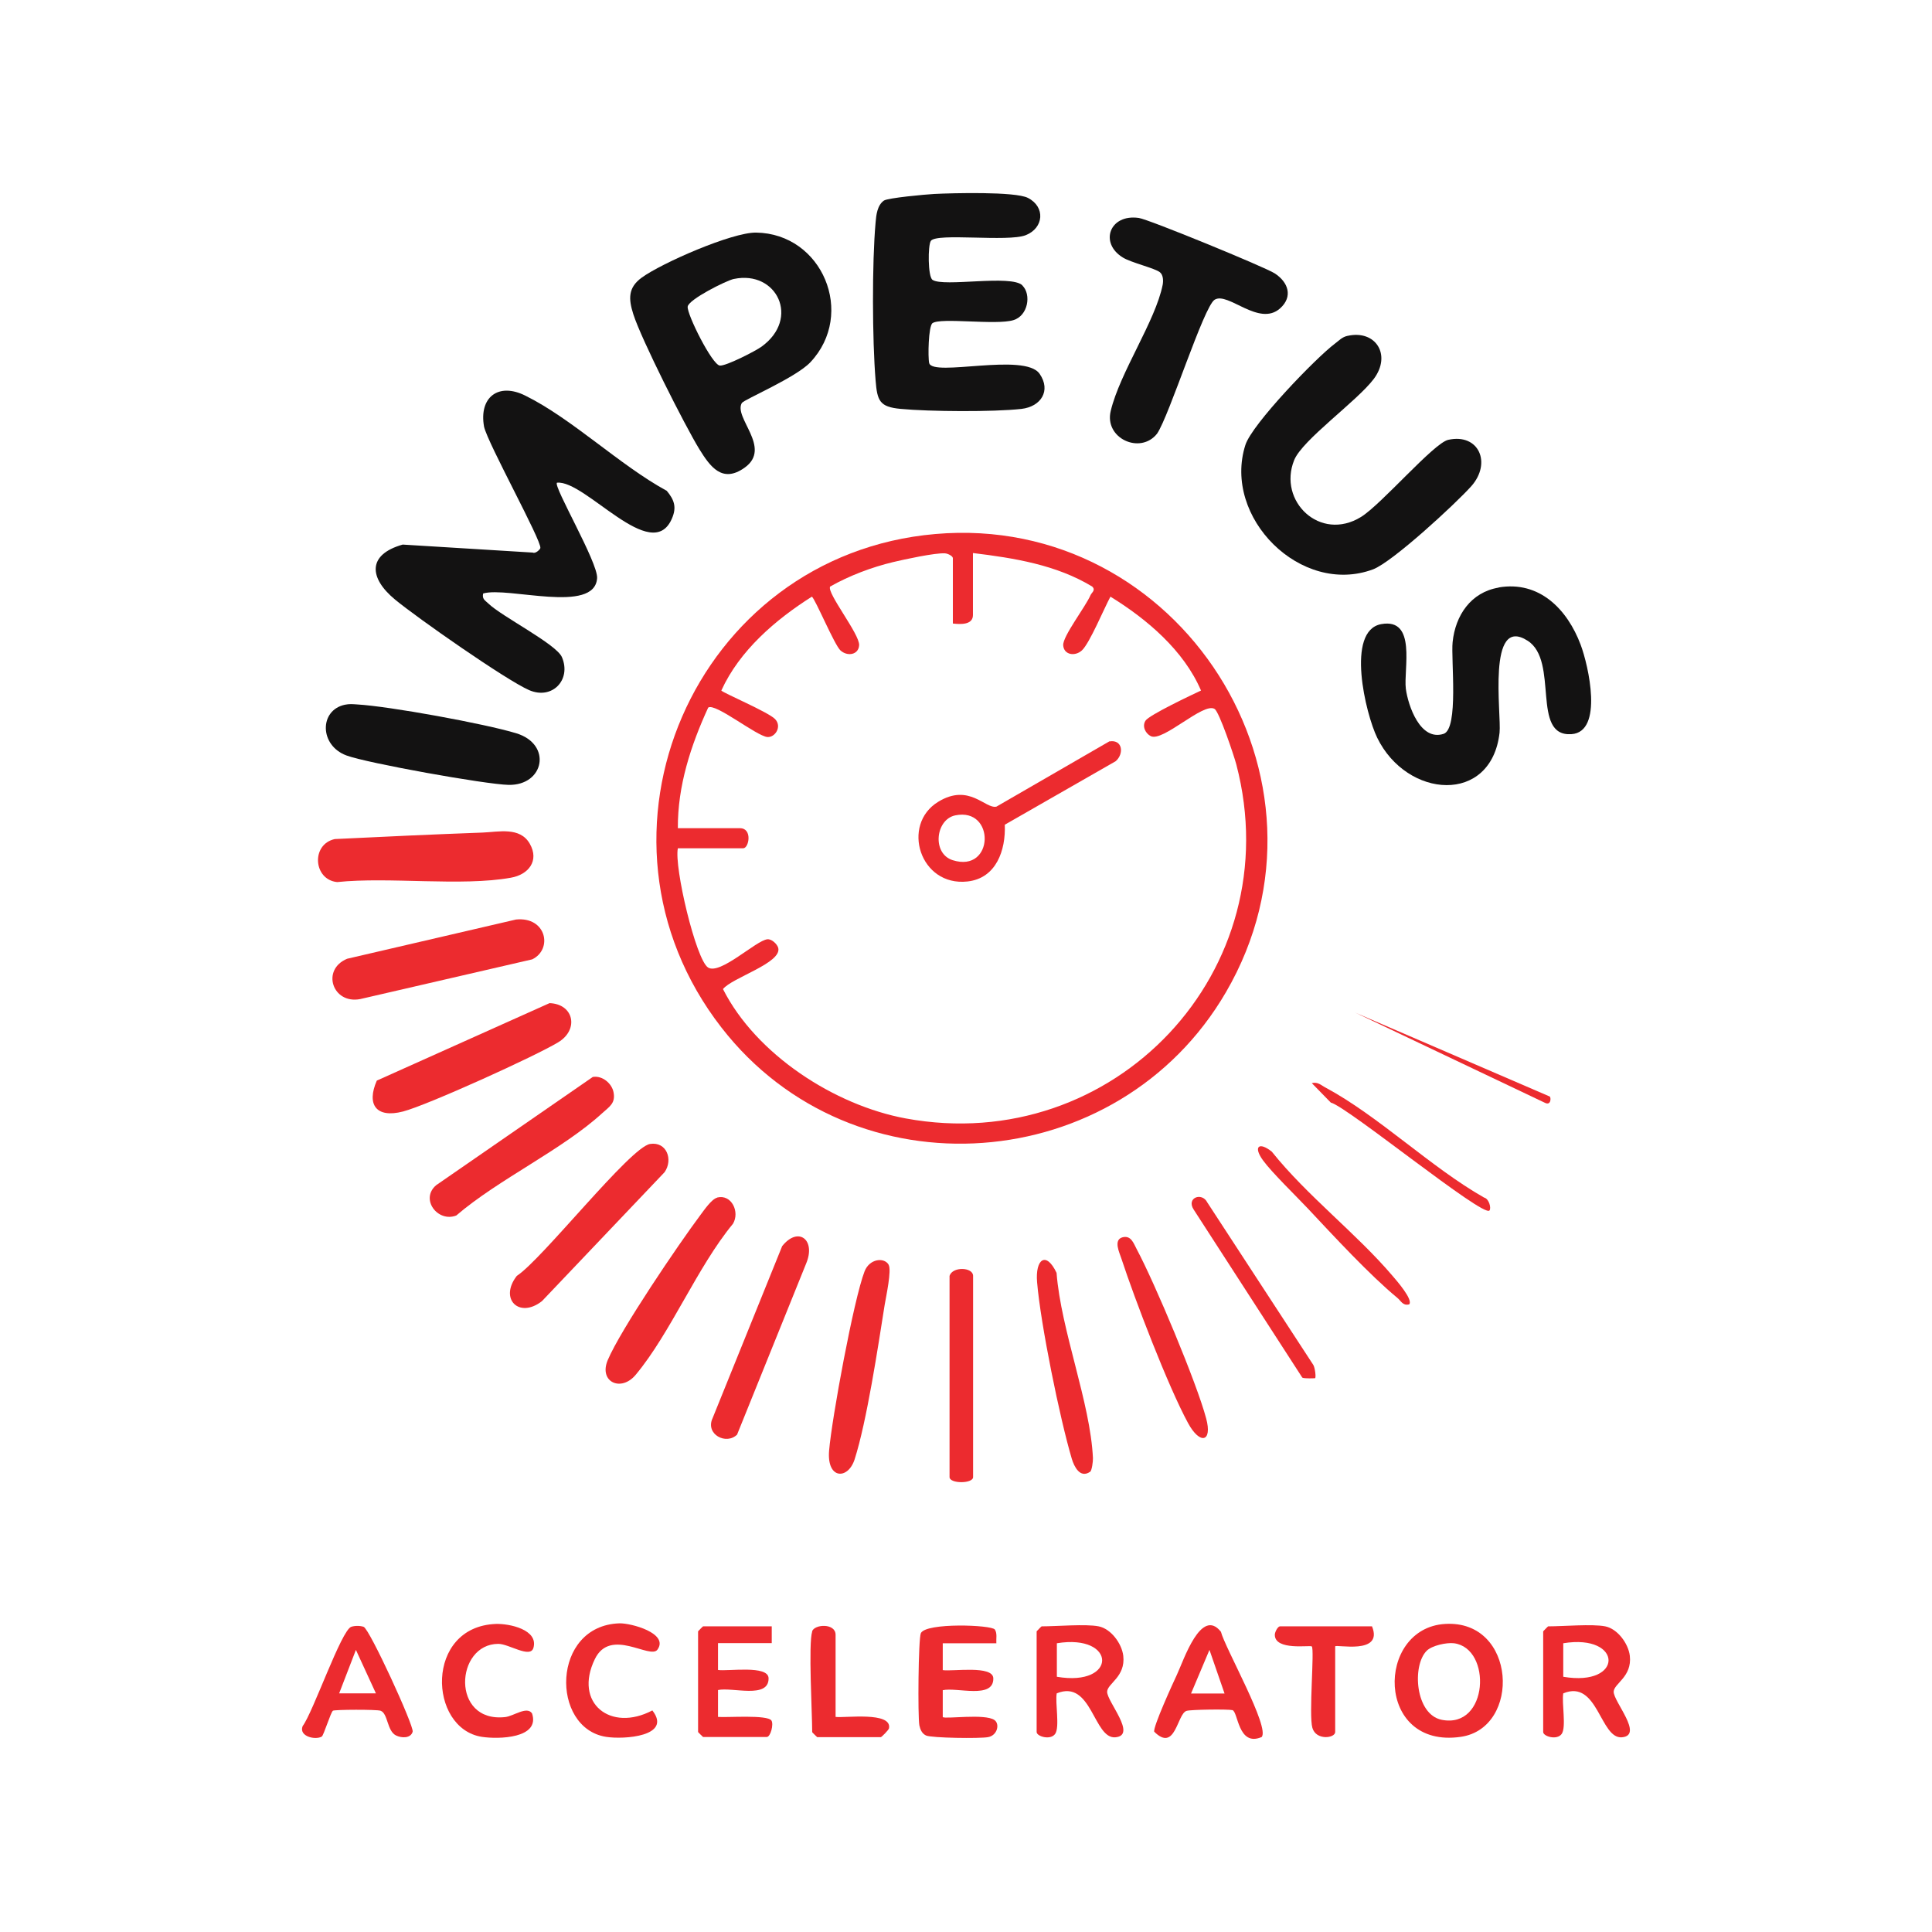
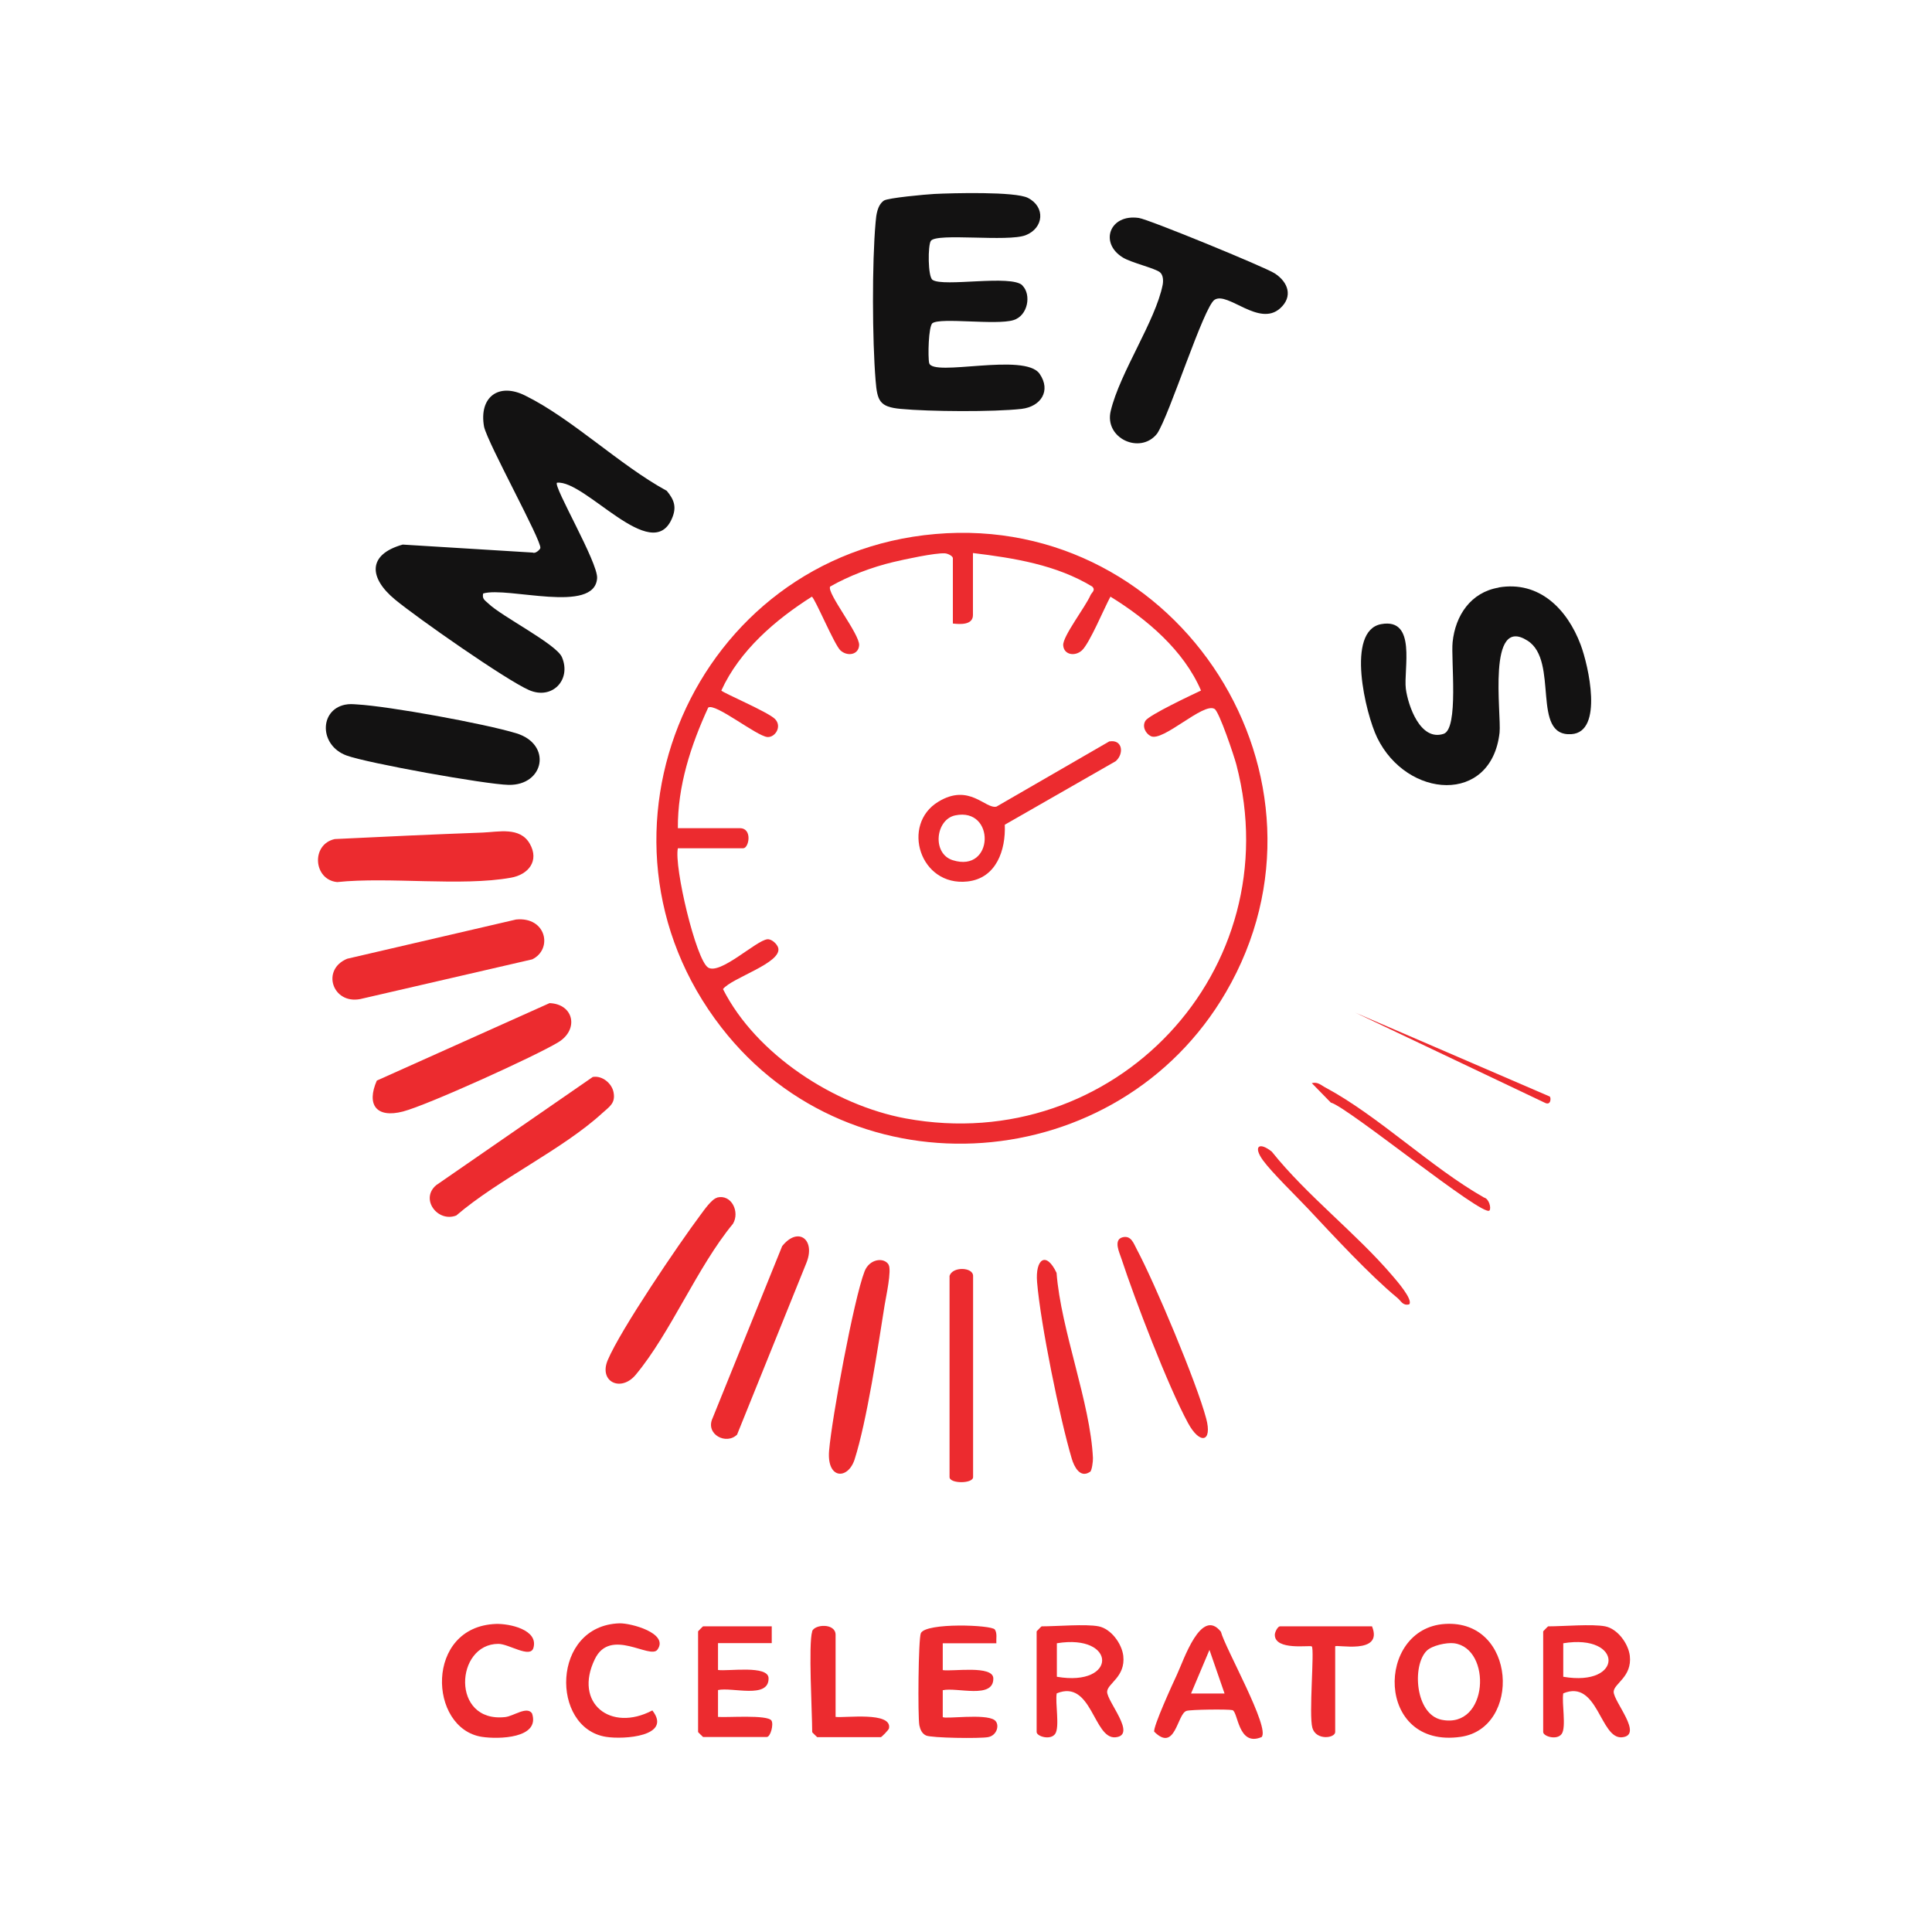
<svg xmlns="http://www.w3.org/2000/svg" id="katman_2" data-name="katman 2" viewBox="0 0 128 128">
  <defs>
    <style>
      .cls-1 {
        fill: none;
      }

      .cls-2 {
        fill: #ec2b2f;
      }

      .cls-3 {
        fill: #131212;
      }
    </style>
  </defs>
  <g id="katman_1" data-name="katman 1">
    <g>
      <rect class="cls-1" width="128" height="128" />
      <g>
        <path class="cls-2" d="M61.97,35.38c16.18-1.41,27.47,16.25,19.25,30.36-7.13,12.24-24.69,13.59-33.42,2.34-9.88-12.72-1.79-31.32,14.17-32.7ZM63.13,41.31v-4.33c0-.14-.33-.31-.53-.32-.64-.04-2.68.4-3.43.58-1.42.34-2.9.9-4.17,1.62-.25.41,1.97,3.16,1.92,3.89-.04.64-.78.76-1.24.34-.4-.37-1.66-3.39-1.89-3.56-2.42,1.53-4.8,3.58-6,6.22.12.16,3.12,1.43,3.56,1.89.48.5,0,1.23-.51,1.19-.73-.07-3.46-2.28-3.92-1.95-1.15,2.5-2.03,5.19-2.01,7.99h4.11c.85,0,.6,1.33.22,1.33h-4.33c-.26,1.23,1.2,7.39,2,7.9s3.19-1.8,3.93-1.87c.29-.03.65.32.72.57.26,1-3.08,1.98-3.66,2.73,2.19,4.33,7.39,7.7,12.11,8.57,13.8,2.54,25.47-9.81,21.9-23.45-.15-.57-1.13-3.49-1.44-3.68-.73-.47-3.43,2.21-4.23,1.8-.34-.17-.59-.64-.35-1.02s3.06-1.71,3.68-2c-1.14-2.66-3.58-4.73-6-6.22-.41.75-1.38,3.09-1.89,3.56-.46.42-1.2.3-1.24-.34-.04-.59,1.48-2.55,1.81-3.32.08-.18.36-.33.11-.57-2.37-1.44-5.18-1.89-7.9-2.22v4.11c0,.66-.83.62-1.33.56Z" />
        <path class="cls-3" d="M44.16,32.5c.51.61.69,1.1.35,1.87-1.34,3.07-5.74-2.59-7.61-2.39-.26.23,2.72,5.28,2.66,6.32-.15,2.41-5.93.54-7.55,1.02-.08.37.12.45.34.66.88.86,4.51,2.69,4.88,3.56.64,1.5-.65,2.85-2.18,2.18s-7.42-4.79-8.88-6c-1.73-1.43-1.84-2.98.51-3.64l8.62.53c.17.09.48-.2.5-.3.09-.49-3.47-6.9-3.73-8.04-.35-1.95.95-2.95,2.73-2.06,3.1,1.53,6.26,4.61,9.36,6.3Z" />
        <path class="cls-3" d="M67.74,18.92c.6.6.37,2-.6,2.29-1.15.35-4.8-.19-5.36.2-.27.19-.31,2.26-.22,2.64.22.95,6.34-.72,7.32.72.77,1.12.08,2.17-1.2,2.32-1.85.21-6.12.18-8.01,0-1.4-.13-1.55-.53-1.66-1.89-.22-2.68-.24-7.79,0-10.46.04-.49.11-1.14.55-1.45.26-.18,2.77-.41,3.34-.44,1.21-.06,5.35-.17,6.2.26,1.18.6,1.05,2-.14,2.47s-5.91-.17-6.29.38c-.2.29-.2,2.37.11,2.58.72.5,5.23-.37,5.96.37Z" />
-         <path class="cls-3" d="M49.16,26.68c-.61.97,2.02,2.98.18,4.3-1.49,1.07-2.29-.07-3-1.21-.97-1.58-3.86-7.31-4.38-8.95-.33-1.03-.35-1.77.56-2.43,1.32-.96,5.97-3,7.57-2.98,4.39.06,6.62,5.38,3.6,8.59-.95,1.01-4.39,2.47-4.53,2.69ZM48.62,18.48c-.51.11-3.02,1.37-3.06,1.84-.05.51,1.62,3.85,2.13,3.9.41.04,2.36-.96,2.76-1.25,2.59-1.87,1.01-5.08-1.82-4.49Z" />
-         <path class="cls-3" d="M89.29,22.25c1.84-.41,2.92,1.25,1.73,2.85-1.11,1.48-4.74,4.04-5.28,5.39-1.09,2.71,1.72,5.43,4.43,3.76,1.36-.84,4.82-4.9,5.78-5.11,2.02-.45,2.9,1.53,1.52,3.08-1.05,1.17-5.21,5.01-6.5,5.5-4.78,1.78-9.99-3.44-8.46-8.24.44-1.38,4.67-5.77,5.94-6.72.27-.2.46-.43.83-.51Z" />
        <path class="cls-3" d="M99.29,38.92c2.7-.46,4.55,1.45,5.43,3.79.52,1.38,1.53,5.79-.61,5.93-2.7.18-.8-4.85-2.9-6.19-2.71-1.74-1.73,4.86-1.86,6.09-.54,4.78-6.14,4.38-8.11.33-.76-1.56-2.1-7.09.27-7.52s1.47,3,1.63,4.28c.15,1.13.96,3.49,2.5,2.99,1.02-.33.48-4.95.6-6.08.18-1.76,1.2-3.3,3.05-3.61Z" />
        <path class="cls-3" d="M76.85,18.04c-.32-.27-1.92-.64-2.46-.98-1.57-.96-.88-2.9,1.06-2.62.65.09,8.35,3.25,9,3.67.9.58,1.23,1.54.36,2.32-1.4,1.25-3.46-1.13-4.34-.57-.72.45-3,7.68-3.81,8.87-1.11,1.41-3.52.31-3.07-1.51.61-2.55,2.96-5.94,3.44-8.35.05-.27.04-.65-.18-.83Z" />
        <path class="cls-3" d="M22.85,46.69c.3-.06.51-.04.8-.02,2.14.12,8.48,1.28,10.55,1.91,2.4.73,1.86,3.47-.51,3.42-1.5-.03-9.37-1.44-10.74-1.95-1.8-.67-1.8-3-.1-3.36Z" />
        <path class="cls-2" d="M31.97,55.16c1.05-.04,2.48-.4,3.13.74s-.1,2.05-1.25,2.25c-3.26.59-8.09-.07-11.51.29-1.58-.15-1.75-2.5-.16-2.85,3.26-.16,6.53-.31,9.79-.43Z" />
        <path class="cls-2" d="M34.19,60.92c2.01-.2,2.45,1.97,1.07,2.64l-11.39,2.63c-1.84.36-2.61-1.95-.87-2.67l11.19-2.6Z" />
        <path class="cls-2" d="M24.97,71.59l11.44-5.13c1.61.06,1.96,1.75.58,2.59-1.49.91-8.7,4.18-10.29,4.59-1.77.46-2.44-.45-1.73-2.06Z" />
        <path class="cls-2" d="M39.29,71.35c.62-.1,1.25.43,1.36,1.02.14.73-.28.95-.75,1.38-2.67,2.44-6.86,4.37-9.67,6.78-1.23.48-2.42-1.09-1.33-2.01l10.39-7.18Z" />
-         <path class="cls-2" d="M43.07,75.79c1.1-.17,1.54,1.04.96,1.87l-8.12,8.54c-1.51,1.19-2.86-.14-1.67-1.67,1.68-1.09,7.52-8.54,8.83-8.74Z" />
        <path class="cls-2" d="M47.51,79.34c.96-.24,1.52.96,1.05,1.74-2.37,2.87-4.13,7.23-6.44,10-.97,1.17-2.46.48-1.86-.96.85-2.02,4.7-7.69,6.15-9.63.24-.32.74-1.05,1.1-1.14Z" />
        <path class="cls-2" d="M48.85,95.03c-.72.74-2.14,0-1.64-1.07l4.61-11.4c1.07-1.34,2.25-.42,1.59,1.15l-4.57,11.32Z" />
        <path class="cls-2" d="M95.74,107.59c4.74-.29,5.06,6.9,1.04,7.48-5.66.82-5.65-7.2-1.04-7.48ZM94.52,109.37c-.98.98-.76,4.21.99,4.57,3.12.63,3.35-4.75.82-5.07-.5-.06-1.46.15-1.81.5Z" />
        <path class="cls-2" d="M72.79,107.75c.81.16,1.53,1.13,1.63,1.95.16,1.4-1.05,1.83-1.07,2.38-.01.66,2,2.89.55,3.02s-1.56-3.87-3.89-2.91c-.11.63.21,2.23-.1,2.68s-1.23.17-1.23-.12v-6.67s.31-.33.33-.33c1.02,0,2.91-.17,3.78,0ZM70.02,111.09c4.03.69,3.97-2.87,0-2.22v2.22Z" />
        <path class="cls-2" d="M106.35,107.75c.81.16,1.53,1.13,1.63,1.95.16,1.4-1.05,1.83-1.07,2.38-.01.66,2,2.89.55,3.02s-1.59-3.87-3.89-2.91c-.11.63.21,2.23-.1,2.68s-1.23.17-1.23-.12v-6.67s.31-.33.33-.33c1.02,0,2.91-.17,3.78,0ZM103.57,111.09c4.03.69,3.97-2.87,0-2.22v2.22Z" />
        <path class="cls-2" d="M58.87,83.79c.22.35-.17,2.12-.26,2.67-.44,2.78-1.18,7.7-1.99,10.23-.44,1.36-1.85,1.33-1.69-.58.18-2.14,1.63-10.02,2.35-11.88.32-.83,1.28-.95,1.59-.45Z" />
        <path class="cls-2" d="M66.02,108.87h-3.56v1.78c.66.1,3.34-.34,3.35.55.02,1.39-2.41.57-3.35.78v1.78c.15.15,2.8-.25,3.43.2.36.26.19,1.02-.43,1.13-.52.1-3.75.06-4.11-.11-.27-.13-.38-.39-.44-.67-.11-.6-.07-5.74.1-6.11.34-.71,4.69-.55,4.9-.24.17.25.08.62.1.9Z" />
        <path class="cls-2" d="M51.13,107.75v1.11h-3.56v1.78c.66.1,3.34-.34,3.35.55.02,1.39-2.41.57-3.35.78v1.78c.61.05,3.27-.16,3.54.24.16.25-.06,1.09-.31,1.09h-4.22s-.33-.31-.33-.33v-6.67s.31-.33.33-.33h4.56Z" />
        <path class="cls-2" d="M83.57,115.09c-1.55.65-1.54-1.7-1.92-1.79-.3-.07-2.76-.04-3.04.05-.63.2-.73,2.78-2.14,1.38-.09-.31,1.25-3.24,1.51-3.79.44-.94,1.6-4.49,2.91-2.83.26,1.05,3.29,6.39,2.69,6.98ZM81.13,112.2l-1-2.89-1.22,2.89h2.22Z" />
-         <path class="cls-2" d="M22.05,113.35c-.13.08-.61,1.63-.73,1.7-.41.25-1.54,0-1.27-.69.69-.91,2.56-6.35,3.22-6.58.24-.08.58-.08.82,0,.39.13,3.35,6.58,3.25,6.95-.13.45-.73.43-1.1.25-.61-.3-.53-1.47-1.03-1.64-.26-.09-3.02-.08-3.16,0ZM24.91,112.2l-1.33-2.89-1.11,2.88h2.44Z" />
        <path class="cls-2" d="M62.91,84.53c.2-.64,1.56-.58,1.56,0v13.33c0,.45-1.56.45-1.56,0v-13.33Z" />
        <path class="cls-2" d="M43.56,109.29c-.48.68-3.12-1.5-4.15.63-1.42,2.92,1.05,4.86,3.81,3.4,1.34,1.72-1.89,1.94-3.07,1.75-3.68-.58-3.63-7.37.89-7.52.77-.02,3.29.66,2.52,1.74Z" />
        <path class="cls-2" d="M32.85,107.59c.9-.03,2.84.38,2.49,1.59-.21.71-1.63-.27-2.32-.27-2.87,0-3.16,5.25.45,4.85.56-.06,1.44-.75,1.78-.24.55,1.66-2.23,1.72-3.33,1.55-3.55-.56-3.78-7.3.93-7.48Z" />
        <path class="cls-2" d="M72.22,97.51c-.67.46-1.06-.36-1.21-.86-.8-2.69-2.07-8.94-2.3-11.7-.13-1.54.6-2.08,1.29-.62.29,3.8,2.24,8.6,2.41,12.27.01.22-.07.83-.19.92Z" />
        <path class="cls-2" d="M90.9,107.75c.78,1.93-2.44,1.16-2.44,1.33v5.67c0,.41-1.26.58-1.51-.27s.15-5.21-.04-5.4c-.1-.1-2.45.3-2.45-.77,0-.19.2-.56.34-.56h6.11Z" />
        <path class="cls-2" d="M74.35,81.98c.6-.17.76.42.97.8,1.19,2.23,3.96,8.82,4.59,11.19.43,1.58-.41,1.77-1.2.31-1.33-2.45-3.52-8.17-4.42-10.91-.11-.35-.54-1.21.06-1.39Z" />
        <path class="cls-2" d="M53.8,108.09c.15-.49,1.56-.57,1.56.22v5.44c.62.08,3.74-.37,3.54.75-.02.12-.5.59-.54.59h-4.22s-.33-.31-.33-.33c0-1.28-.26-5.85,0-6.67Z" />
-         <path class="cls-2" d="M87.13,91.31s-.71.04-.85-.04l-7.2-11.14c-.5-.78.56-1.17.91-.46l7.02,10.76c.11.18.19.81.12.88Z" />
        <path class="cls-2" d="M93.35,86.42c-.42.1-.53-.24-.78-.44-1.83-1.51-4.22-4.1-5.89-5.88-.8-.85-2.41-2.41-3-3.22-.67-.92-.27-1.26.58-.58,2.35,2.94,5.6,5.41,8,8.23.23.27,1.39,1.58,1.1,1.89Z" />
        <path class="cls-2" d="M98.68,80.2c-.42.47-9.43-6.89-10.51-7.15l-1.26-1.29c.41-.1.61.14.92.3,3.5,1.88,6.97,5.28,10.49,7.28.34.08.49.71.36.86Z" />
        <path class="cls-2" d="M102.68,72.65c.09.1.07.6-.31.42l-12.58-5.98,12.89,5.56Z" />
        <path class="cls-2" d="M73.51,49.12c.87-.14.97.82.41,1.31l-7.35,4.21c.07,1.68-.56,3.55-2.47,3.76-3.16.35-4.42-3.77-1.94-5.28,2.06-1.26,3.12.5,3.86.32l7.49-4.33ZM63.29,54.02c-1.31.27-1.56,2.53-.17,2.97,2.75.87,2.84-3.52.17-2.97Z" />
      </g>
    </g>
  </g>
</svg>